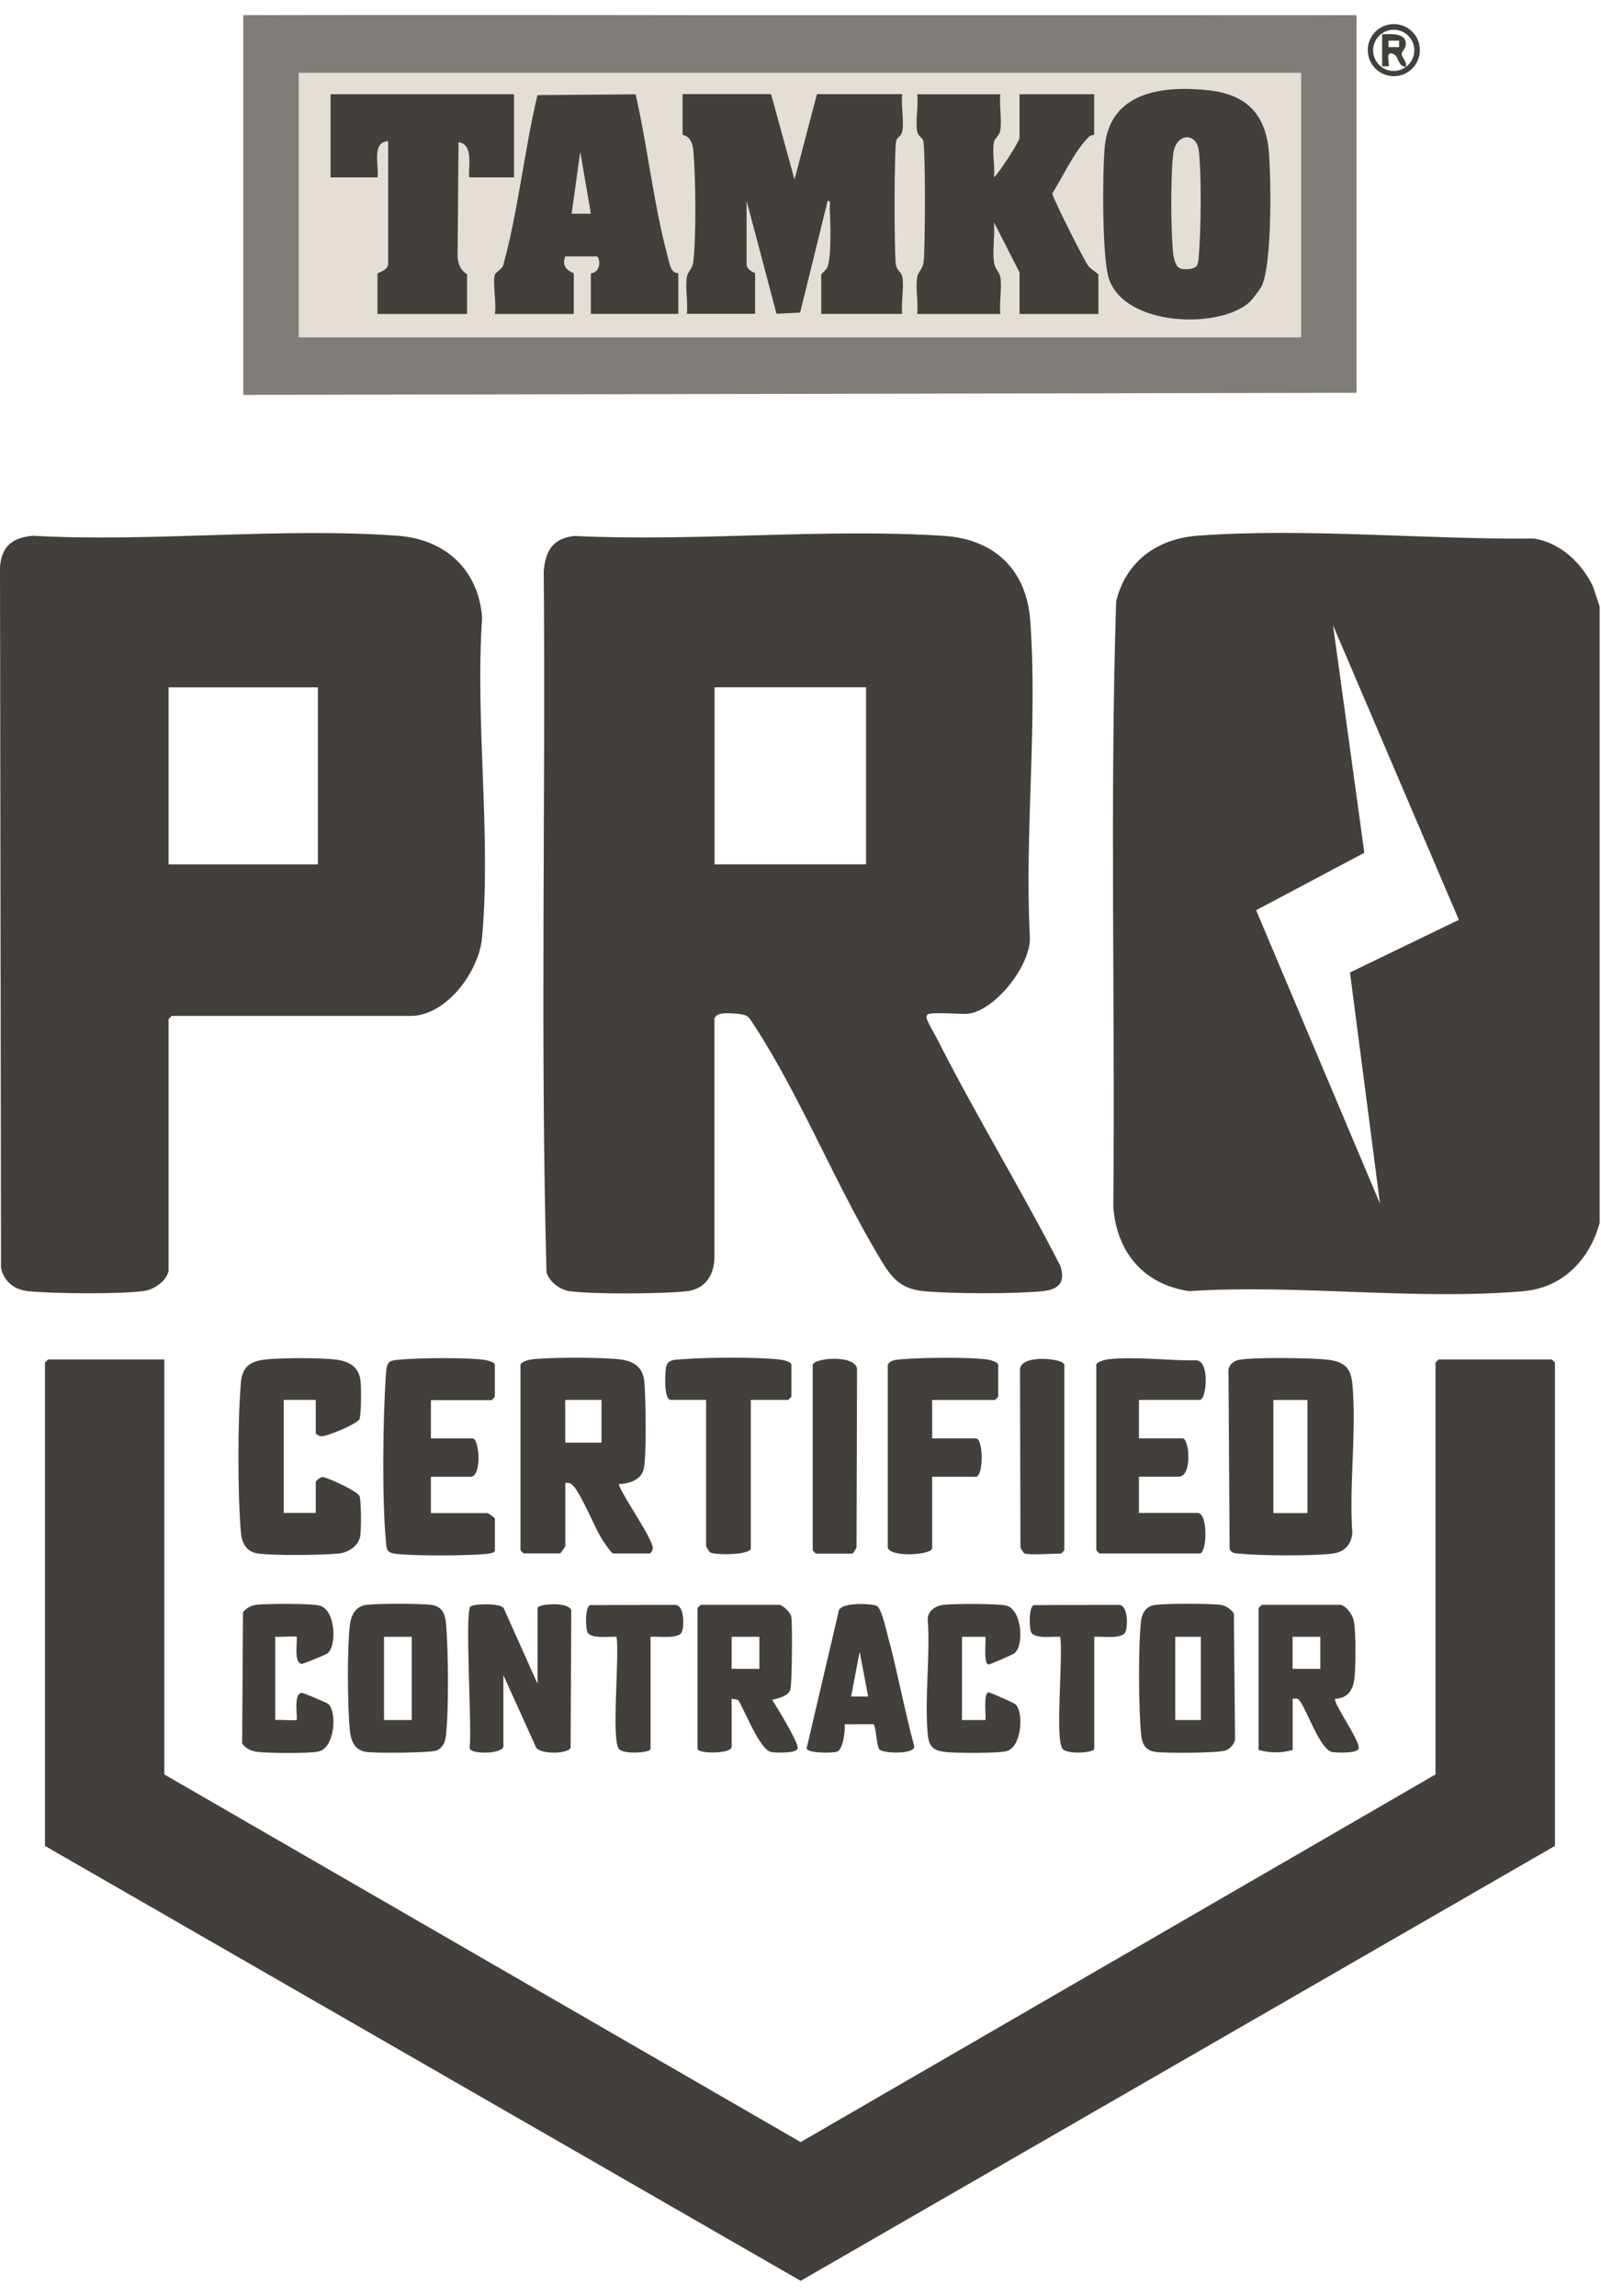
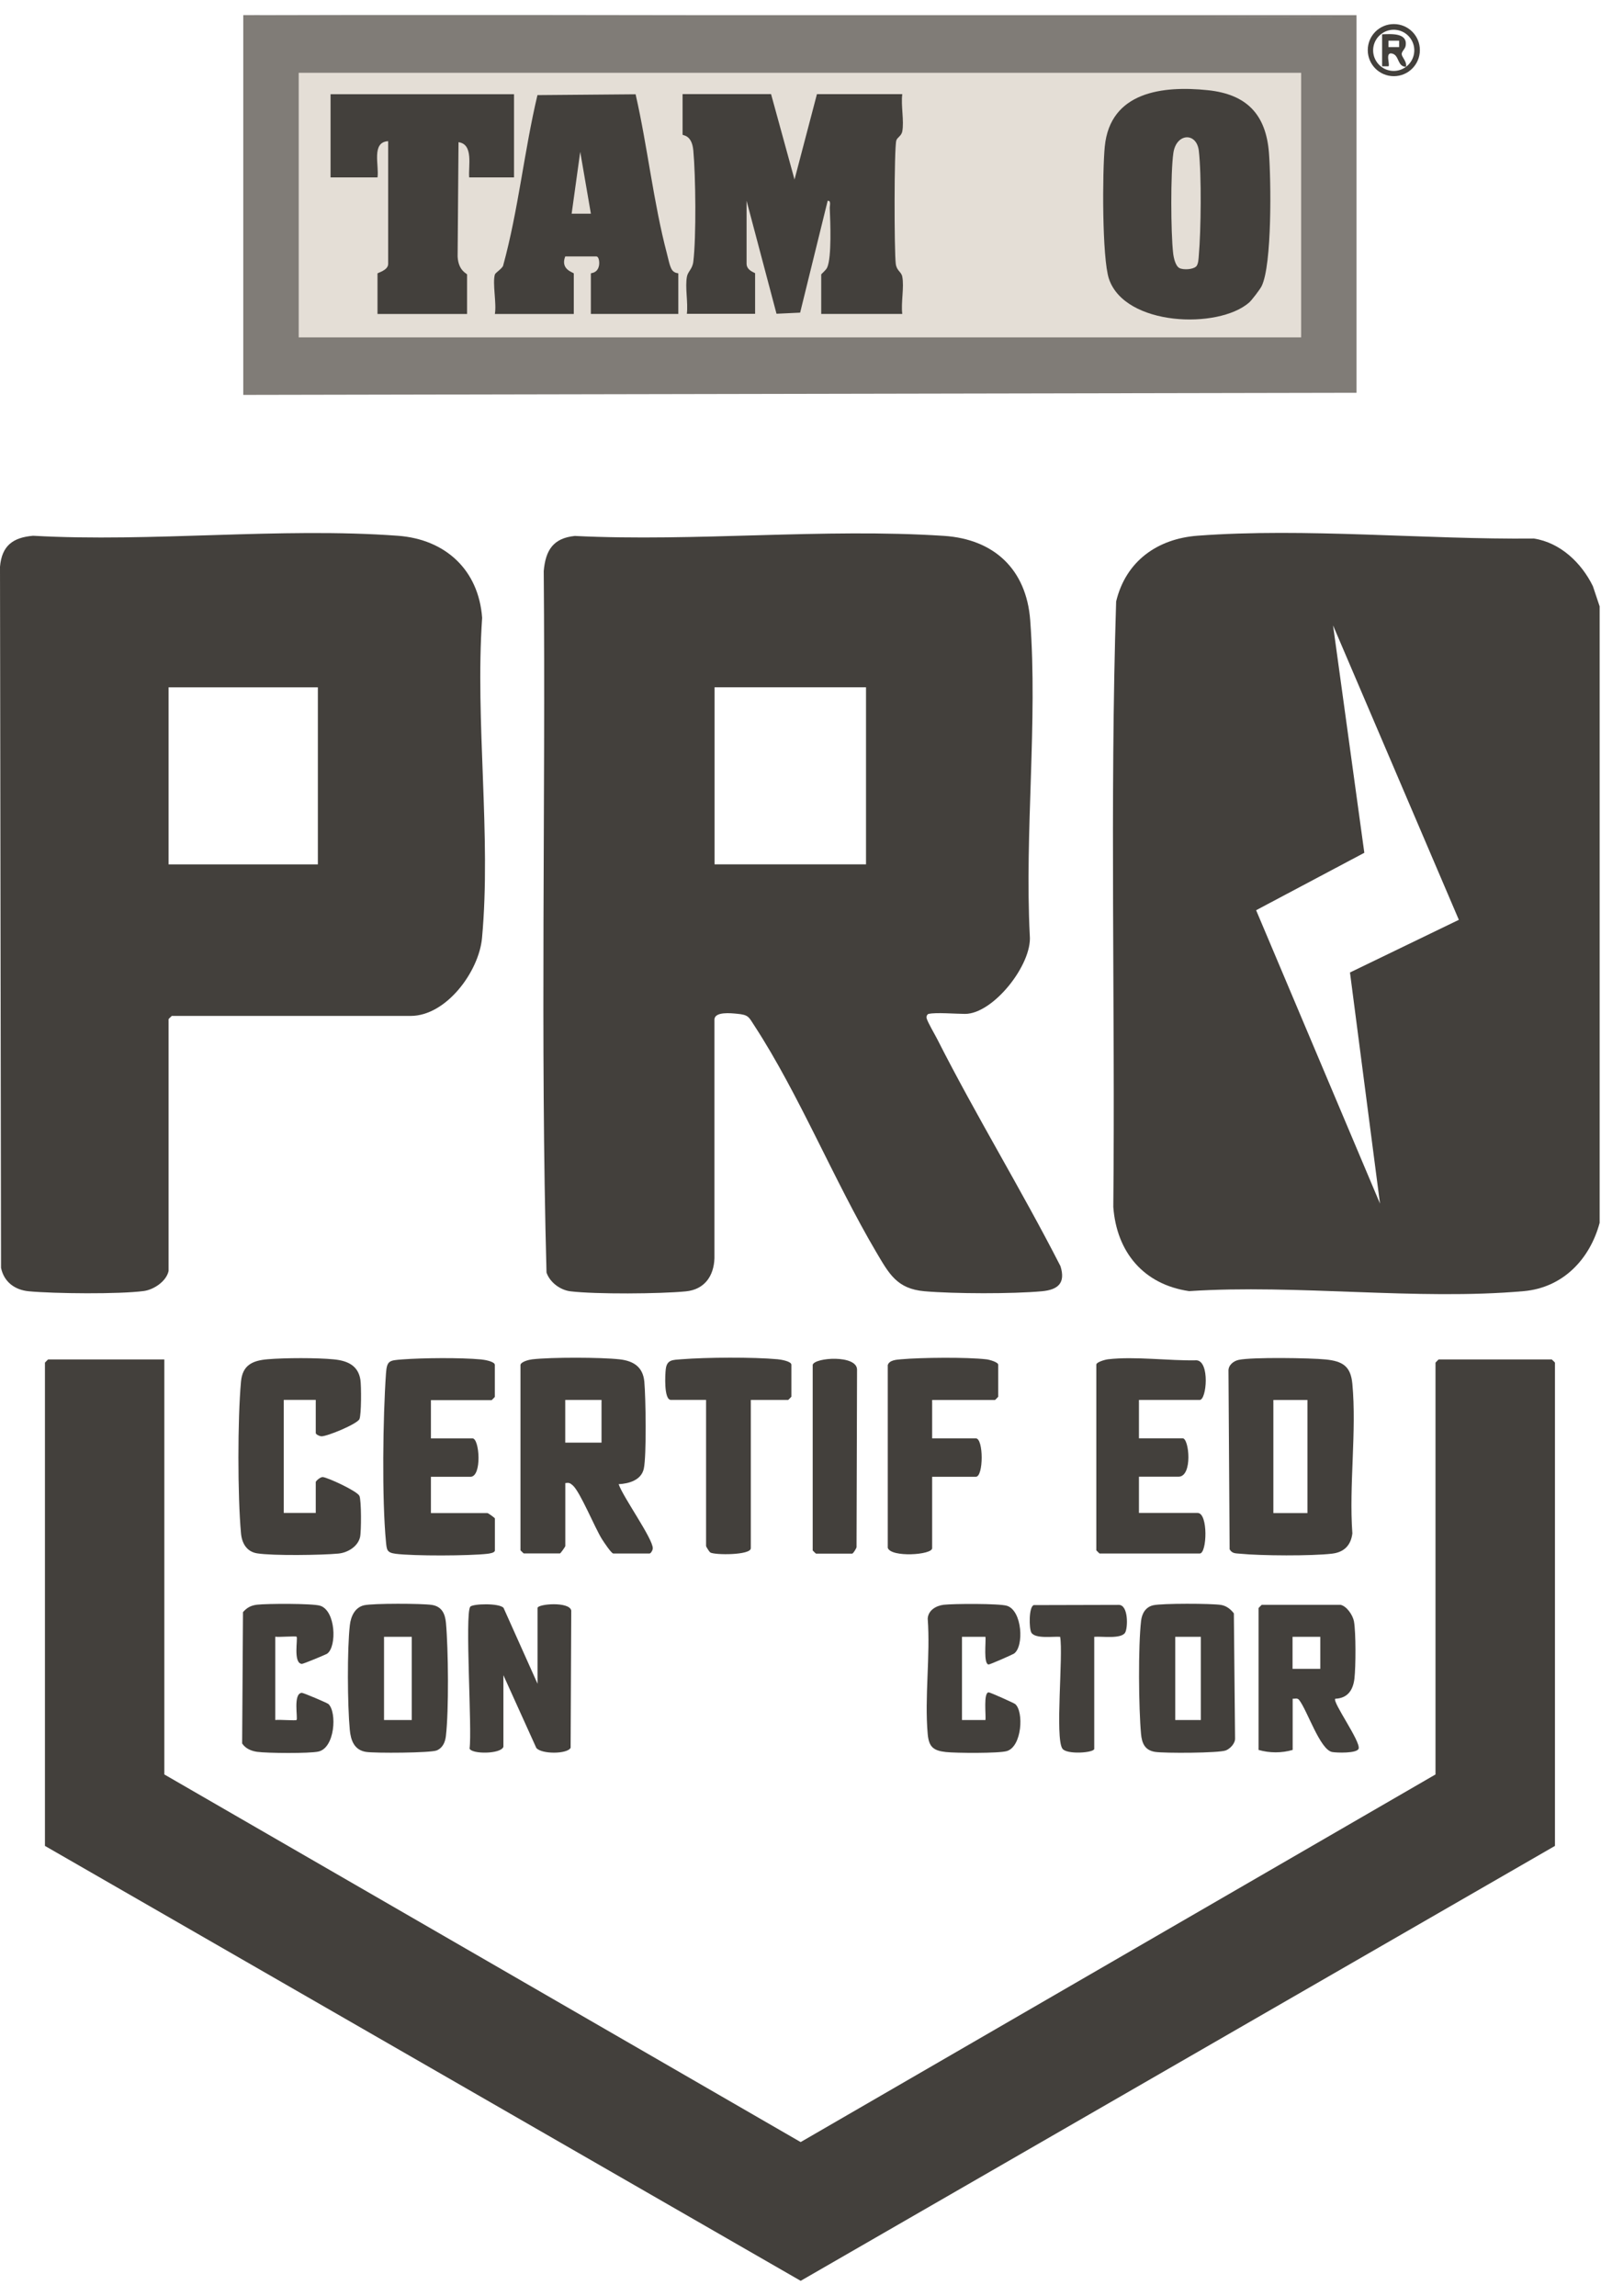
<svg xmlns="http://www.w3.org/2000/svg" width="53" height="76" viewBox="0 0 53 76" fill="none">
  <path d="M52.955 20.066V40.479C52.629 41.689 51.736 42.623 50.447 42.739C46.921 43.054 42.938 42.505 39.365 42.739C37.858 42.519 36.965 41.448 36.855 39.952C36.92 33.275 36.738 26.574 36.949 19.91C37.268 18.579 38.31 17.834 39.644 17.733C43.201 17.467 47.2 17.864 50.78 17.827C51.657 17.963 52.357 18.635 52.732 19.405L52.953 20.066H52.955ZM48.294 30.448L44.13 20.702L45.165 28.229L41.583 30.13L45.684 39.842L44.69 32.191L48.294 30.448Z" fill="#43403C" />
  <path d="M8.193 0.501C20.439 0.494 32.677 0.517 44.907 0.571V13.002L8.053 13.072V0.501H8.195H8.193Z" fill="#807C77" />
  <path d="M44.906 0.502V0.574L8.191 0.502H44.906Z" fill="#807C77" />
  <path d="M5.44 45V58.738L26.505 70.907L47.521 58.738V45.106C47.521 45.106 47.62 45 47.627 45H51.37C51.37 45 51.476 45.099 51.476 45.106V61.103L26.506 75.5L1.488 61.103V45.106C1.488 45.106 1.587 45 1.594 45H5.442H5.44Z" fill="#43403C" />
  <path d="M30.75 33.557C30.705 33.568 30.658 33.63 30.674 33.701C30.706 33.836 30.948 34.241 31.031 34.406C32.316 36.941 33.812 39.38 35.106 41.912C35.281 42.47 35.029 42.693 34.494 42.743C33.515 42.833 31.59 42.828 30.606 42.743C29.688 42.664 29.428 42.158 29.007 41.447C27.61 39.08 26.454 36.228 24.98 33.962C24.784 33.661 24.785 33.593 24.397 33.557C24.19 33.537 23.675 33.483 23.651 33.737V41.651C23.631 42.246 23.317 42.688 22.703 42.747C21.848 42.83 19.721 42.846 18.884 42.745C18.546 42.704 18.202 42.448 18.092 42.124C17.883 34.401 18.065 26.64 18 18.903C18.06 18.217 18.31 17.814 19.028 17.741C23.027 17.938 27.275 17.479 31.245 17.738C32.91 17.846 33.978 18.85 34.104 20.528C34.356 23.893 33.916 27.578 34.091 30.975C34.172 31.929 32.879 33.562 31.947 33.562C31.655 33.562 30.971 33.506 30.746 33.562L30.75 33.557ZM28.669 22.75H23.655V28.611H28.669V22.75Z" fill="#43403C" />
  <path d="M5.581 42.07C5.512 42.409 5.095 42.69 4.763 42.735C3.953 42.844 1.795 42.823 0.954 42.744C0.486 42.7 0.13 42.431 0.034 41.968L0 18.759C0.061 18.064 0.425 17.792 1.095 17.735C5.03 17.956 9.273 17.448 13.172 17.735C14.744 17.85 15.846 18.865 15.961 20.453C15.725 23.866 16.267 27.685 15.957 31.049C15.857 32.155 14.777 33.629 13.594 33.629H5.687C5.687 33.629 5.581 33.728 5.581 33.735V42.07ZM5.581 22.752V28.613H10.523V22.752H5.581Z" fill="#43403C" />
  <path d="M17.23 45.176C17.261 45.071 17.509 45.01 17.617 44.997C18.244 44.924 19.884 44.927 20.514 44.997C20.979 45.05 21.285 45.253 21.33 45.736C21.377 46.243 21.407 48.191 21.312 48.62C21.225 49.003 20.809 49.113 20.48 49.129C20.619 49.547 21.614 50.933 21.61 51.252C21.61 51.318 21.542 51.424 21.504 51.424H20.303C20.239 51.424 19.985 51.039 19.929 50.951C19.695 50.582 19.204 49.376 18.959 49.167C18.869 49.089 18.838 49.075 18.714 49.093V51.176C18.714 51.203 18.554 51.422 18.538 51.422H17.337C17.337 51.422 17.23 51.324 17.23 51.316V45.172V45.176ZM19.913 46.34H18.712V47.754H19.913V46.34Z" fill="#43403C" />
  <path d="M41.005 45.015C41.441 44.92 43.378 44.95 43.884 45.001C44.449 45.058 44.715 45.224 44.769 45.809C44.915 47.377 44.654 49.165 44.769 50.758C44.722 51.152 44.494 51.383 44.098 51.429C43.426 51.509 41.741 51.5 41.055 51.431C40.913 51.417 40.789 51.433 40.706 51.285L40.668 45.384C40.659 45.192 40.83 45.053 41.005 45.015ZM42.154 46.342V50.085H43.282V46.342H42.154Z" fill="#43403C" />
  <path d="M10.453 46.339H9.394V50.082H10.453V49.058C10.453 49.027 10.604 48.886 10.687 48.894C10.849 48.908 11.827 49.358 11.899 49.518C11.965 49.666 11.962 50.694 11.92 50.879C11.848 51.196 11.504 51.4 11.197 51.427C10.633 51.479 9.04 51.502 8.514 51.419C8.161 51.364 8.006 51.076 7.978 50.755C7.864 49.517 7.864 46.973 7.978 45.734C8.028 45.187 8.359 45.036 8.862 44.994C9.423 44.946 10.494 44.942 11.053 44.998C11.49 45.041 11.857 45.192 11.931 45.673C11.962 45.873 11.965 46.825 11.899 46.975C11.825 47.139 10.8 47.563 10.629 47.544C10.566 47.536 10.453 47.48 10.453 47.435V46.341V46.339Z" fill="#43403C" />
  <path d="M14.265 46.343V47.614H15.643C15.875 47.614 15.963 48.885 15.572 48.885H14.265V50.086H16.136C16.163 50.086 16.383 50.246 16.383 50.263V51.323C16.383 51.4 16.21 51.424 16.14 51.433C15.538 51.503 13.688 51.51 13.097 51.433C12.807 51.395 12.804 51.305 12.778 51.046C12.64 49.625 12.676 46.907 12.778 45.459C12.809 45.035 12.892 45.033 13.308 45C13.997 44.948 15.245 44.937 15.925 45C16.028 45.009 16.381 45.067 16.381 45.18V46.241C16.381 46.241 16.282 46.347 16.275 46.347H14.262L14.265 46.343Z" fill="#43403C" />
  <path d="M37.704 46.34V47.611H39.152C39.366 47.611 39.49 48.882 39.011 48.882H37.704V50.082H39.647C40 50.082 39.958 51.424 39.717 51.424H36.399C36.399 51.424 36.293 51.325 36.293 51.317V45.173C36.293 45.087 36.585 45.006 36.68 44.995C37.571 44.891 38.7 45.049 39.614 45.029C40.054 45.065 39.944 46.34 39.717 46.34H37.704Z" fill="#43403C" />
  <path d="M30.858 46.342V47.613H32.305C32.562 47.613 32.562 48.884 32.305 48.884H30.858V51.249C30.858 51.474 29.486 51.562 29.389 51.235V45.186C29.441 45.02 29.682 45.008 29.83 44.995C30.496 44.936 32.008 44.921 32.658 44.997C32.753 45.008 33.045 45.089 33.045 45.175V46.236C33.045 46.236 32.946 46.342 32.939 46.342H30.856H30.858Z" fill="#43403C" />
  <path d="M16.665 57.819C16.594 58.069 15.608 58.071 15.545 57.88C15.633 57.255 15.385 53.449 15.566 53.188C15.638 53.084 16.53 53.06 16.67 53.224L17.795 55.736V53.228C17.795 53.091 18.855 53.005 18.911 53.313L18.89 57.855C18.787 58.067 17.925 58.072 17.754 57.86L16.665 55.453V57.819Z" fill="#43403C" />
  <path d="M24.855 46.341V51.25C24.855 51.484 23.658 51.479 23.514 51.39C23.482 51.371 23.374 51.198 23.374 51.178V46.339H22.209C21.973 46.339 22.018 45.496 22.04 45.32C22.079 45.001 22.276 45.017 22.56 44.994C23.393 44.929 24.918 44.919 25.743 44.994C25.846 45.003 26.198 45.061 26.198 45.174V46.234C26.198 46.234 26.099 46.341 26.092 46.341H24.857H24.855Z" fill="#43403C" />
  <path d="M44.379 53.123C44.584 53.168 44.784 53.465 44.822 53.67C44.888 54.041 44.883 55.17 44.838 55.561C44.793 55.951 44.609 56.216 44.202 56.232C44.103 56.342 45.047 57.645 44.977 57.883C44.928 58.045 44.246 58.022 44.1 57.995C43.697 57.919 43.277 56.617 43.009 56.275C42.944 56.193 42.876 56.239 42.793 56.23V57.926C42.429 58.032 42.029 58.032 41.664 57.926V53.229C41.664 53.229 41.763 53.123 41.77 53.123H44.382H44.379ZM42.789 54.182V55.242H43.707V54.182H42.789Z" fill="#43403C" />
  <path d="M12.057 53.137C12.353 53.071 13.973 53.076 14.297 53.126C14.621 53.177 14.734 53.409 14.763 53.719C14.842 54.586 14.861 56.619 14.761 57.467C14.738 57.667 14.657 57.858 14.459 57.942C14.261 58.027 12.409 58.038 12.115 57.991C11.724 57.929 11.611 57.605 11.579 57.256C11.503 56.444 11.49 54.59 11.582 53.792C11.615 53.506 11.748 53.206 12.056 53.137H12.057ZM13.631 54.181H12.713V56.936H13.631V54.181Z" fill="#43403C" />
-   <path d="M25.808 53.123C25.931 53.15 26.168 53.375 26.195 53.514C26.237 53.737 26.219 55.818 26.161 55.948C26.066 56.158 25.758 56.218 25.562 56.266C25.709 56.497 26.456 57.71 26.406 57.883C26.358 58.045 25.673 58.022 25.529 57.995C25.153 57.924 24.658 56.626 24.438 56.273L24.221 56.23V57.82C24.221 58.068 23.092 58.056 23.092 57.89V53.229C23.092 53.229 23.191 53.123 23.198 53.123H25.81H25.808ZM24.221 54.182V55.242H25.139V54.182H24.221Z" fill="#43403C" />
  <path d="M38.18 53.137C38.473 53.071 40.099 53.076 40.419 53.126C40.598 53.155 40.738 53.265 40.846 53.405L40.886 57.541C40.895 57.706 40.725 57.886 40.581 57.942C40.355 58.032 38.545 58.039 38.239 57.991C37.901 57.938 37.802 57.708 37.773 57.398C37.694 56.529 37.676 54.5 37.775 53.65C37.804 53.407 37.926 53.193 38.18 53.137ZM39.753 54.181H38.906V56.936H39.753V54.181Z" fill="#43403C" />
  <path d="M9.11 56.936C9.229 56.916 9.789 56.963 9.816 56.936C9.868 56.884 9.693 56.057 9.991 56.036C10.039 56.032 10.838 56.372 10.873 56.407C11.159 56.678 11.089 57.858 10.541 57.98C10.242 58.047 8.847 58.036 8.514 57.989C8.318 57.962 8.127 57.881 8.016 57.712L8.044 53.364C8.179 53.213 8.305 53.145 8.507 53.119C8.828 53.081 10.338 53.074 10.595 53.152C11.112 53.308 11.159 54.496 10.833 54.738C10.792 54.768 10.037 55.082 9.992 55.078C9.695 55.056 9.868 54.23 9.818 54.178C9.791 54.151 9.231 54.198 9.112 54.178V56.932L9.11 56.936Z" fill="#43403C" />
  <path d="M31.846 56.936H32.623C32.643 56.774 32.551 56.029 32.728 56.02C32.776 56.018 33.572 56.376 33.608 56.408C33.898 56.661 33.831 57.813 33.331 57.964C33.068 58.043 31.64 58.032 31.314 57.996C30.895 57.95 30.749 57.824 30.711 57.399C30.602 56.184 30.803 54.81 30.711 53.578C30.73 53.301 30.987 53.152 31.242 53.121C31.563 53.084 33.073 53.076 33.331 53.154C33.842 53.309 33.907 54.504 33.567 54.738C33.516 54.772 32.773 55.1 32.728 55.098C32.551 55.087 32.643 54.344 32.623 54.182H31.846V56.936Z" fill="#43403C" />
-   <path d="M29.11 57.909C29.018 57.799 28.993 57.088 28.912 57.074L27.965 57.077C27.981 57.279 27.915 57.913 27.707 57.984C27.562 58.035 26.752 58.042 26.701 57.88L27.756 53.372C27.749 53.01 28.872 53.081 29.025 53.158C29.178 53.235 29.331 53.932 29.387 54.139C29.715 55.356 29.942 56.607 30.269 57.822C30.232 58.085 29.223 58.04 29.112 57.909H29.11ZM28.741 56.161L28.458 54.677L28.176 56.159H28.741V56.161Z" fill="#43403C" />
-   <path d="M33.926 51.428C33.883 51.415 33.8 51.275 33.782 51.219L33.766 45.332C33.782 44.814 35.233 44.965 35.233 45.176V51.32C35.233 51.32 35.134 51.426 35.127 51.426C34.867 51.426 34.102 51.48 33.926 51.426V51.428Z" fill="#43403C" />
  <path d="M26.904 45.176C26.978 44.933 28.359 44.841 28.372 45.333L28.355 51.22C28.337 51.274 28.242 51.428 28.211 51.428H27.011C27.011 51.428 26.904 51.33 26.904 51.322V45.178V45.176Z" fill="#43403C" />
-   <path d="M21.536 54.182V57.89C21.536 58.022 20.625 58.088 20.483 57.885C20.233 57.532 20.516 54.787 20.408 54.182C20.179 54.164 19.581 54.257 19.453 54.041C19.378 53.913 19.365 53.188 19.535 53.132L22.346 53.125C22.674 53.121 22.651 53.89 22.561 54.041C22.429 54.265 21.774 54.158 21.536 54.182Z" fill="#43403C" />
  <path d="M36.224 54.182V57.89C36.224 58.022 35.313 58.088 35.171 57.885C34.92 57.532 35.203 54.787 35.095 54.182C34.867 54.164 34.269 54.257 34.141 54.041C34.065 53.913 34.053 53.188 34.222 53.132L37.034 53.125C37.362 53.121 37.338 53.89 37.248 54.041C37.117 54.265 36.462 54.158 36.224 54.182Z" fill="#43403C" />
  <path d="M47.004 1.659C47.004 2.134 46.619 2.522 46.142 2.522C45.664 2.522 45.279 2.136 45.279 1.659C45.279 1.182 45.664 0.797 46.142 0.797C46.619 0.797 47.004 1.182 47.004 1.659ZM46.541 2.215C46.844 1.992 46.91 1.567 46.687 1.263C46.464 0.959 46.039 0.894 45.735 1.117C45.431 1.341 45.366 1.765 45.589 2.07C45.812 2.374 46.237 2.439 46.541 2.215Z" fill="#43403C" />
  <path d="M43.073 2.41H9.889V11.168H43.073V2.41Z" fill="#E4DED6" />
  <path d="M25.526 3.117L26.302 5.943L27.044 3.117H29.869C29.82 3.486 29.935 4.005 29.869 4.352C29.838 4.505 29.703 4.546 29.672 4.649C29.597 4.896 29.601 8.343 29.654 8.736C29.685 8.968 29.838 8.993 29.869 9.157C29.937 9.506 29.822 10.021 29.869 10.392H27.186V9.085C27.186 9.07 27.339 8.95 27.383 8.856C27.537 8.516 27.487 7.333 27.469 6.894C27.465 6.808 27.523 6.631 27.399 6.647L26.488 10.349L25.706 10.386L24.715 6.646V8.728C24.715 8.962 24.997 9.024 24.997 9.047V10.388H22.738C22.783 10.014 22.673 9.51 22.741 9.155C22.774 8.984 22.922 8.908 22.952 8.66C23.051 7.843 23.03 5.825 22.952 4.982C22.904 4.449 22.596 4.491 22.596 4.456V3.115H25.526V3.117Z" fill="#43403C" />
-   <path d="M33.115 3.117C33.075 3.483 33.167 3.934 33.118 4.287C33.088 4.52 32.935 4.545 32.904 4.709C32.839 5.038 32.947 5.522 32.904 5.873C33.07 5.729 33.75 4.683 33.75 4.566V3.119H36.222V4.46C36.222 4.469 36.105 4.469 36.046 4.529C35.561 5.015 35.205 5.816 34.836 6.403C34.836 6.536 35.891 8.619 36.02 8.793C36.102 8.903 36.362 9.063 36.362 9.087V10.394H33.75V9.017L32.904 7.357C32.94 7.771 32.852 8.262 32.903 8.666C32.933 8.914 33.081 8.991 33.113 9.161C33.18 9.515 33.07 10.019 33.117 10.394H30.362C30.407 10.019 30.297 9.515 30.366 9.161C30.398 8.99 30.546 8.914 30.576 8.666C30.629 8.239 30.643 4.921 30.56 4.653C30.528 4.55 30.393 4.507 30.364 4.356C30.296 4.008 30.411 3.49 30.364 3.121H33.118L33.115 3.117Z" fill="#43403C" />
  <path d="M41.35 10.016C40.326 10.905 37.24 10.799 36.711 9.231C36.479 8.539 36.492 5.672 36.573 4.849C36.753 3.036 38.486 2.829 39.988 2.986C41.275 3.121 41.91 3.792 42.008 5.061C42.076 5.942 42.116 8.775 41.763 9.476C41.707 9.587 41.435 9.942 41.35 10.016Z" fill="#43403C" />
  <path d="M16.384 9.085C16.4 9.026 16.625 8.893 16.656 8.792C17.162 6.948 17.351 5.002 17.792 3.148L21.041 3.121C21.434 4.84 21.632 6.705 22.08 8.403C22.12 8.551 22.17 8.828 22.251 8.94C22.332 9.051 22.455 9.039 22.455 9.051V10.392H19.56V9.051C19.56 9.031 19.779 9.055 19.83 8.788C19.848 8.693 19.834 8.488 19.736 8.488H18.712C18.537 8.932 18.995 9.017 18.995 9.053V10.394H16.382C16.445 10.049 16.298 9.384 16.382 9.087L16.384 9.085Z" fill="#43403C" />
  <path d="M17.016 3.117V5.872H15.532C15.5 5.495 15.682 4.775 15.179 4.707L15.149 8.496C15.178 8.977 15.462 9.051 15.462 9.087V10.394H12.497V9.053C12.497 9.027 12.85 8.954 12.85 8.734V4.673C12.286 4.703 12.556 5.479 12.497 5.873H10.943V3.119H17.016V3.117Z" fill="#43403C" />
  <path d="M46.542 2.213C46.245 2.202 46.332 1.815 46.071 1.77C45.849 1.732 46.022 2.139 45.965 2.195H45.754V1.136C46.06 1.124 46.607 1.08 46.532 1.52C46.514 1.624 46.395 1.707 46.402 1.795C46.411 1.9 46.582 2.04 46.544 2.213H46.542ZM45.965 1.347V1.559H46.317V1.347H45.965Z" fill="#43403C" />
  <path d="M39.596 8.821C39.495 8.922 39.176 8.94 39.047 8.875C38.91 8.806 38.852 8.526 38.836 8.38C38.758 7.697 38.749 5.732 38.843 5.067C38.937 4.403 39.612 4.367 39.686 4.99C39.779 5.793 39.758 7.629 39.686 8.455C39.677 8.565 39.673 8.747 39.596 8.824V8.821Z" fill="#E4DED6" />
  <path d="M19.561 7.074H18.924L19.208 5.025L19.561 7.074Z" fill="#E4DED6" />
</svg>